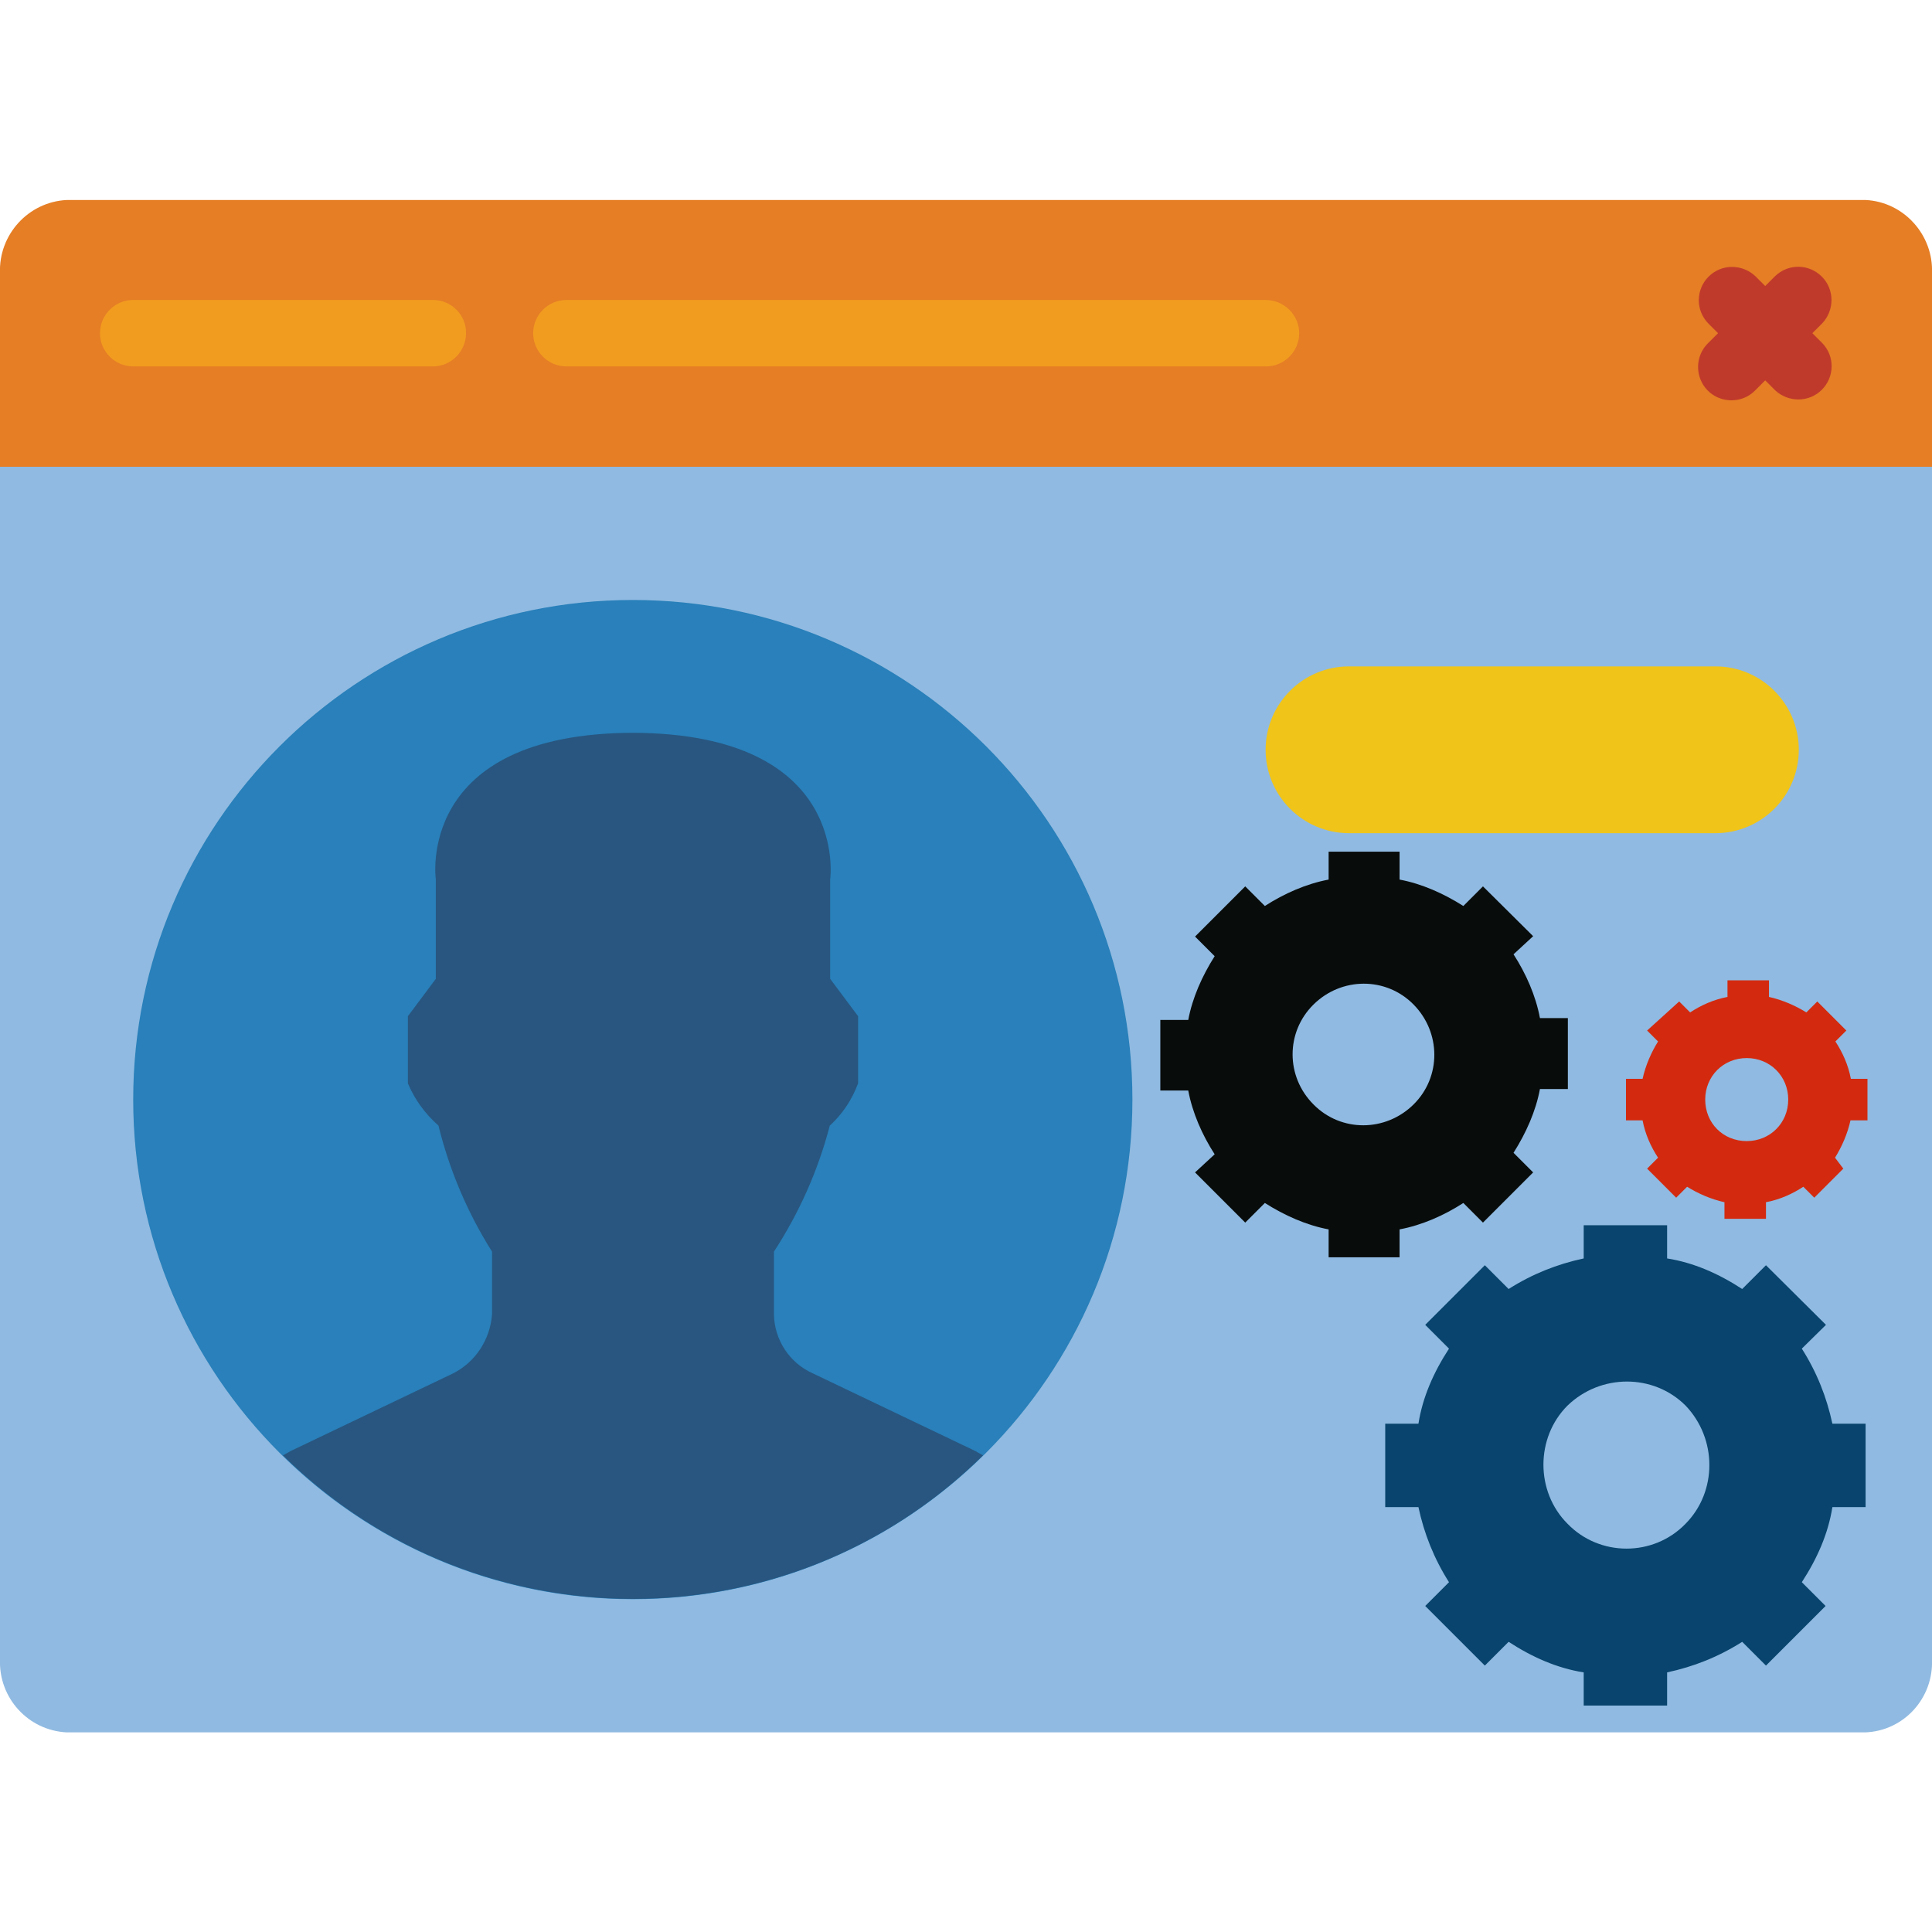
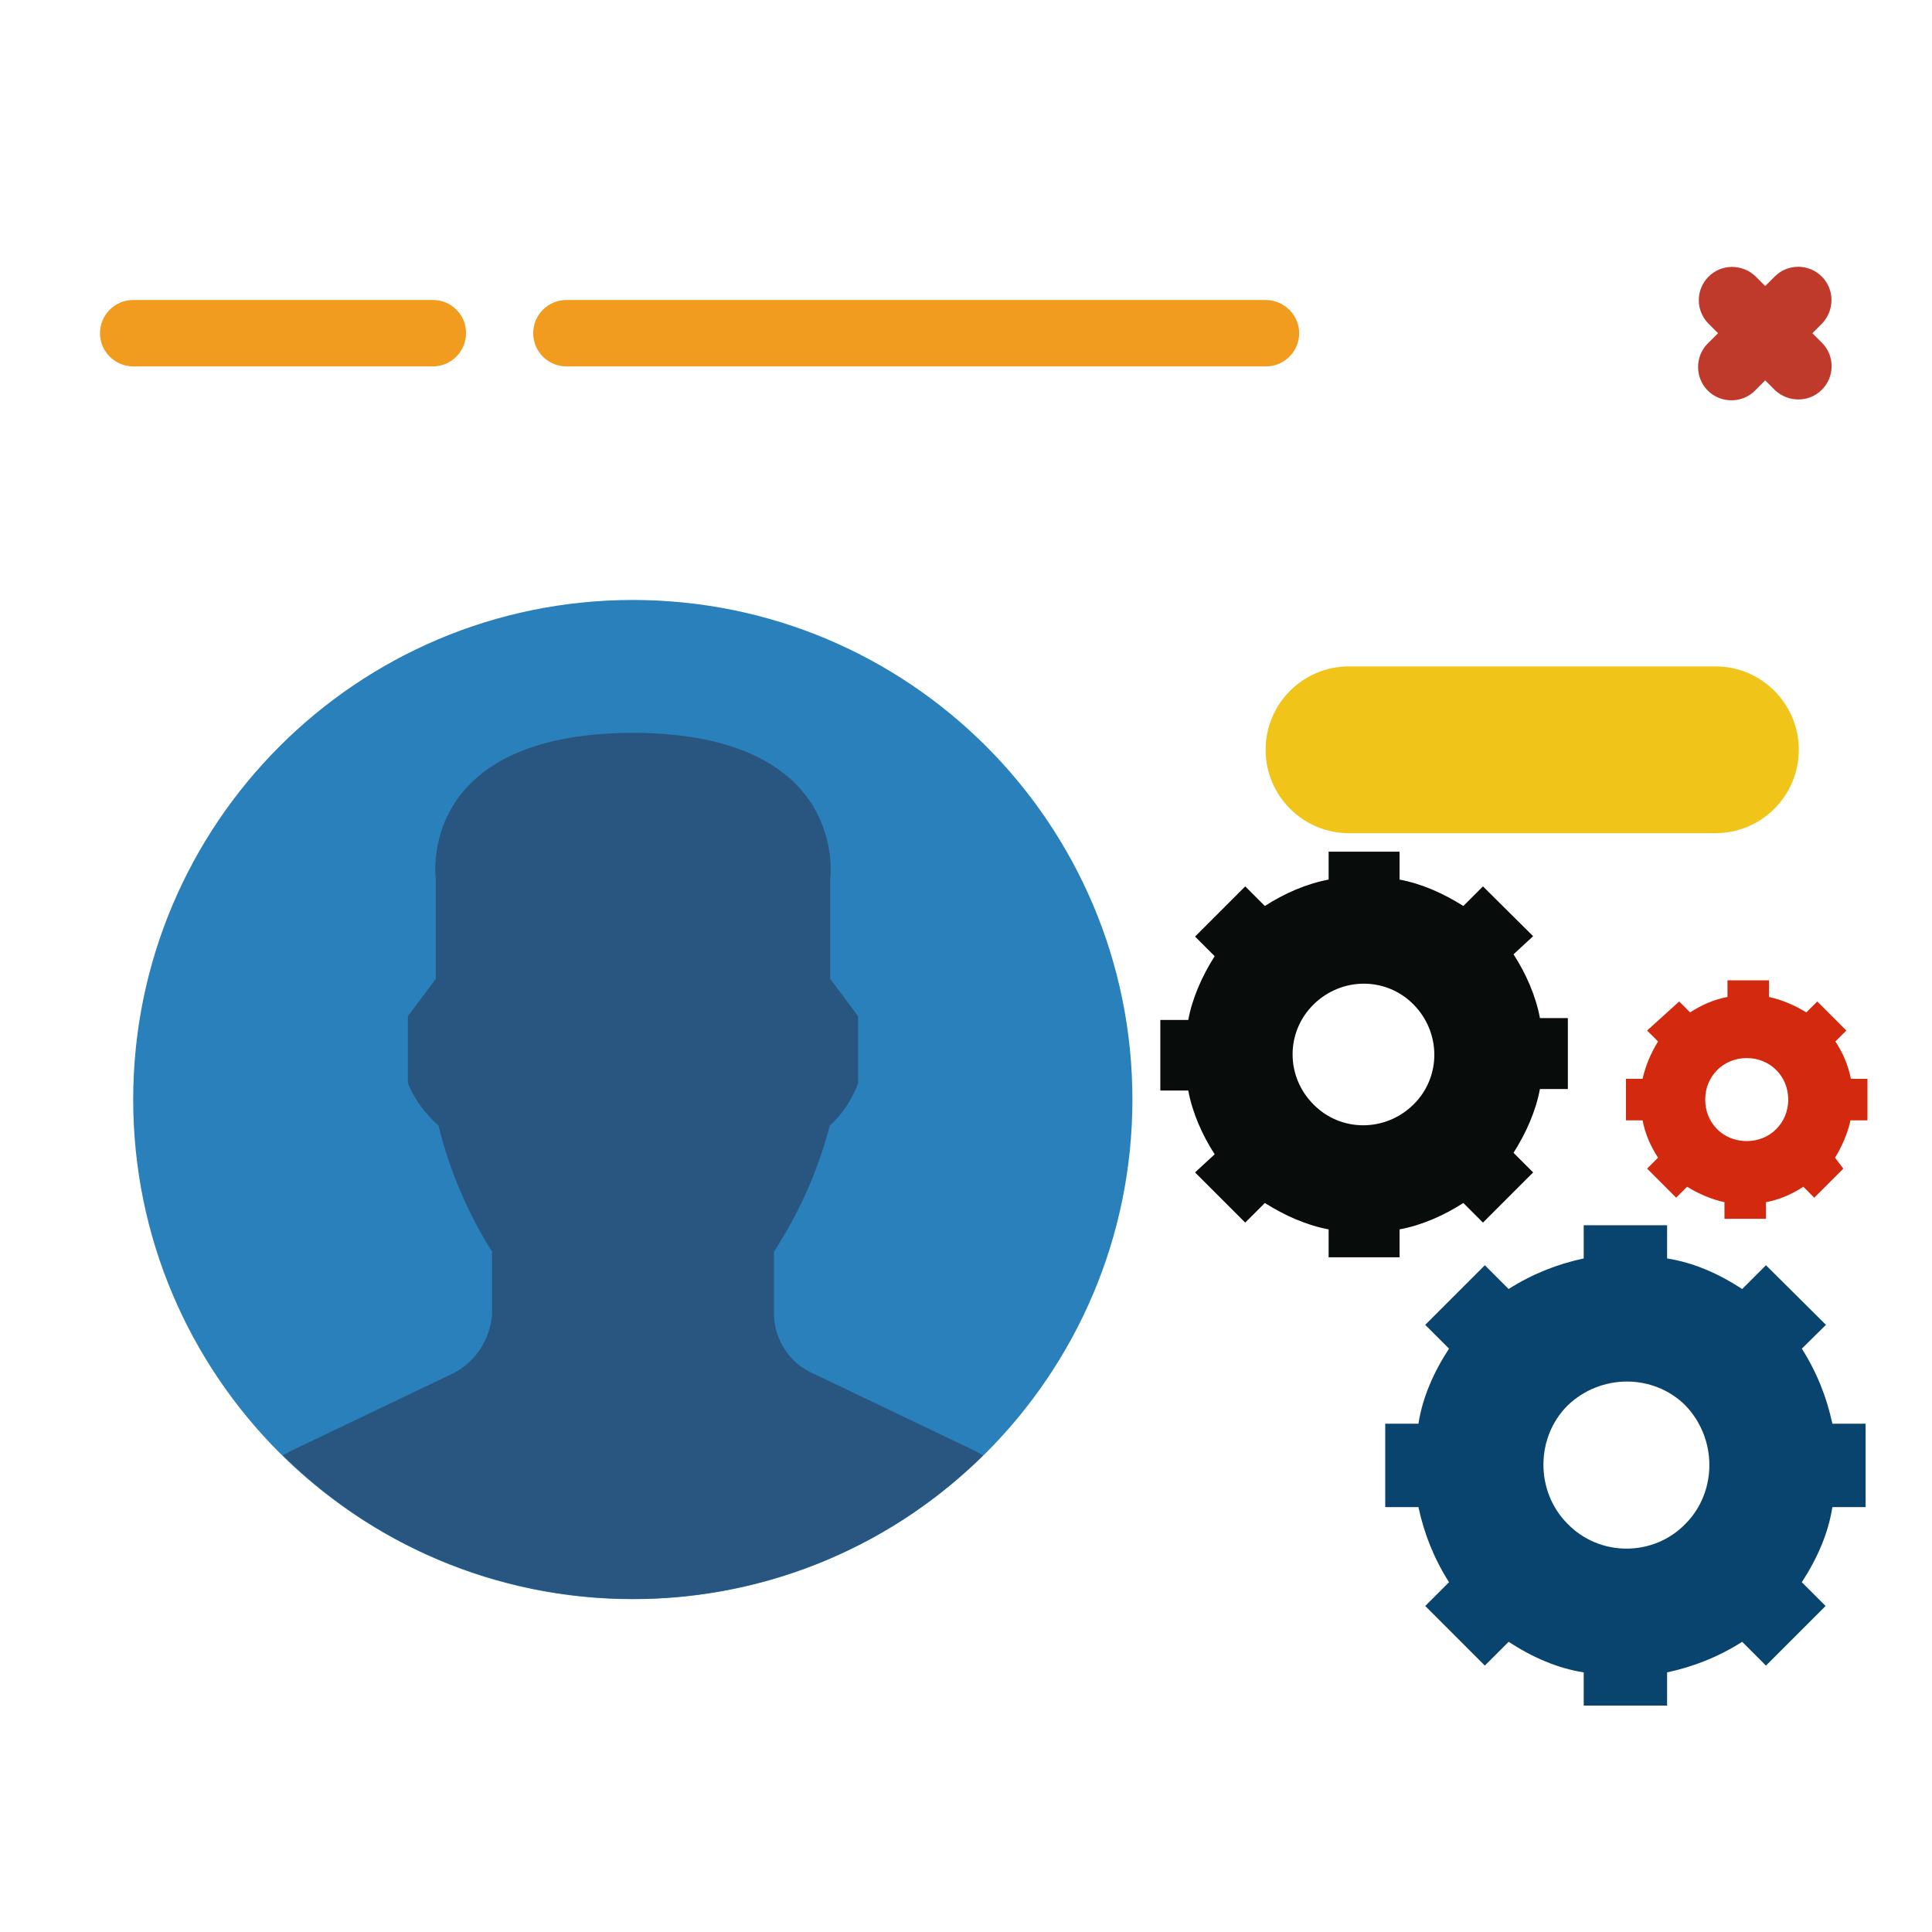
<svg xmlns="http://www.w3.org/2000/svg" version="1.1" id="Layer_1" x="0px" y="0px" viewBox="0 0 512 512" style="enable-background:new 0 0 512 512;" xml:space="preserve">
  <style type="text/css">
	.st0{fill:#90BAE1;}
	.st1{fill:#2980BA;}
	.st2{fill:#F0C419;}
	.st3{fill:#285680;}
	.st4{fill:#E57E25;}
	.st5{fill:#C03A2B;}
	.st6{fill:#F29C1F;}
	.st7{fill:#080C0B;}
	.st8{fill:#08446D;}
	.st9{fill:#D32A0F;}
</style>
-   <path class="st0" d="M512,123.7v316.1c0.4,10.2-7.4,18.9-17.7,19.3H17.7C7.5,458.6-0.4,450,0,439.7V123.7l26.5-8.8h450.2L512,123.7z  " />
  <path class="st1" d="M300.1,291.4c0,73.1-59.3,132.4-132.4,132.4S35.3,364.5,35.3,291.4S94.6,159,167.7,159S300.1,218.2,300.1,291.4  z" />
  <path class="st2" d="M357.5,176.6h97.1c12.2,0,22.1,9.9,22.1,22.1c0,12.2-9.9,22.1-22.1,22.1h-97.1c-12.2,0-22.1-9.9-22.1-22.1  C335.4,186.5,345.3,176.6,357.5,176.6z" />
  <path class="st3" d="M260.5,385.7c-51.4,50.7-134.1,50.7-185.5,0c0.6-0.4,1.3-0.7,1.9-1.1l43.1-20.6c6-3,9.9-9,10.4-15.7v-16.6  c-6.5-10.3-11.3-21.6-14.2-33.4c-3.5-3.1-6.3-6.9-8.1-11.2v-17.8l7.4-9.9v-26.3c0,0-5.6-38.7,52.2-38.9  c57.8,0.2,52.3,38.9,52.3,38.9v26.3l7.4,9.9v17.8c-1.6,4.3-4.1,8.1-7.5,11.2c-3.1,11.9-8.1,23.1-14.8,33.4v16.6  c0.1,6.8,4.2,13,10.4,15.7l43.1,20.6C259.2,385,259.9,385.3,260.5,385.7z" />
-   <path class="st4" d="M512,72.4v51.3H0V72.4C-0.4,62.2,7.5,53.5,17.7,53h476.7C504.5,53.5,512.4,62.2,512,72.4z" />
  <path class="st5" d="M480.3,88.3l2.6-2.6c3.3-3.5,3.3-9-0.1-12.4c-3.4-3.4-8.9-3.5-12.4-0.1l-2.6,2.6l-2.6-2.6  c-3.5-3.3-9-3.3-12.4,0.1c-3.4,3.4-3.5,8.9-0.1,12.4l2.6,2.6l-2.6,2.6c-2.3,2.2-3.2,5.5-2.4,8.6c0.8,3.1,3.2,5.5,6.3,6.3  c3.1,0.8,6.4-0.1,8.6-2.4l2.6-2.6l2.6,2.6c3.5,3.3,9,3.3,12.4-0.1c3.4-3.4,3.5-8.9,0.1-12.4L480.3,88.3z" />
  <path class="st6" d="M114.8,79.5H35.3c-4.9,0-8.8,4-8.8,8.8c0,4.9,4,8.8,8.8,8.8h79.4c4.9,0,8.8-4,8.8-8.8  C123.6,83.5,119.6,79.5,114.8,79.5z" />
  <path class="st6" d="M335.4,79.5H150.1c-4.9,0-8.8,4-8.8,8.8c0,4.9,4,8.8,8.8,8.8h185.4c4.9,0,8.8-4,8.8-8.8  C344.3,83.5,340.3,79.5,335.4,79.5z" />
  <path class="st7" d="M393,324l13.3-13.3l-5.2-5.2c3.3-5.2,5.9-11,7-16.9h7.4v-18.8h-7.4c-1.1-5.9-3.7-11.8-7-16.9l5.2-4.8L393,234.9  l-5.2,5.2c-5.2-3.3-11-5.9-16.9-7v-7.4h-18.8v7.4c-5.9,1.1-11.8,3.7-16.9,7l-5.2-5.2l-13.3,13.3l5.2,5.2c-3.3,5.2-5.9,11-7,16.9  h-7.4V289h7.4c1.1,5.9,3.7,11.8,7,16.9l-5.2,4.8L330,324l5.2-5.2c5.2,3.3,11,5.9,16.9,7v7.4h18.8v-7.4c5.9-1.1,11.8-3.7,16.9-7  L393,324z M348.1,292.7c-7.4-7.4-7.4-19.2,0-26.5s19.2-7.4,26.5,0s7.4,19.2,0,26.5S355.4,300.1,348.1,292.7z" />
  <path class="st8" d="M483.9,351.1L468,335.3l-6.3,6.3c-6.3-4.1-12.9-7-19.9-8.1v-8.8h-22.1v8.8c-7,1.5-13.6,4.1-19.9,8.1l-6.3-6.3  l-15.8,15.8l6.3,6.3c-4.1,6.3-7,12.9-8.1,19.9h-8.8v22.1h8.8c1.5,7,4.1,13.6,8.1,19.9l-6.3,6.3l15.8,15.8l6.3-6.3  c6.3,4.1,12.9,7,19.9,8.1v8.8h22.1v-8.8c7-1.5,13.6-4.1,19.9-8.1l6.3,6.3l15.8-15.8l-6.3-6.3c4.1-6.3,7-12.9,8.1-19.9h8.8v-22.1  h-8.8c-1.5-7-4.1-13.6-8.1-19.9L483.9,351.1z M446.7,403.8c-8.5,8.8-22.8,8.8-31.3,0c-8.5-8.5-8.5-22.8,0-31.3  c8.8-8.5,22.8-8.5,31.3,0C455.1,381.3,455.1,395.3,446.7,403.8z" />
  <path class="st9" d="M494.9,296.9v-11h-4.4c-0.7-3.7-2.2-7-4.1-9.9l2.9-2.9l-7.7-7.7l-2.9,2.9c-2.9-1.8-6.3-3.3-9.9-4.1v-4.4h-11  v4.4c-3.7,0.7-7,2.2-9.9,4.1l-2.9-2.9l-8.5,7.7l2.9,2.9c-1.8,2.9-3.3,6.3-4.1,9.9h-4.4v11h4.4c0.7,3.7,2.2,7,4.1,9.9l-2.9,2.9  l7.7,7.7l2.9-2.9c2.9,1.8,6.3,3.3,9.9,4.1v4.4h11v-4.4c3.7-0.7,7-2.2,9.9-4.1l2.9,2.9l7.7-7.7l-2.2-2.9c1.8-2.9,3.3-6.3,4.1-9.9  H494.9z M462.9,302.4c-6.3,0-11-4.8-11-11s4.8-11,11-11s11,4.8,11,11S469.1,302.4,462.9,302.4z" />
</svg>